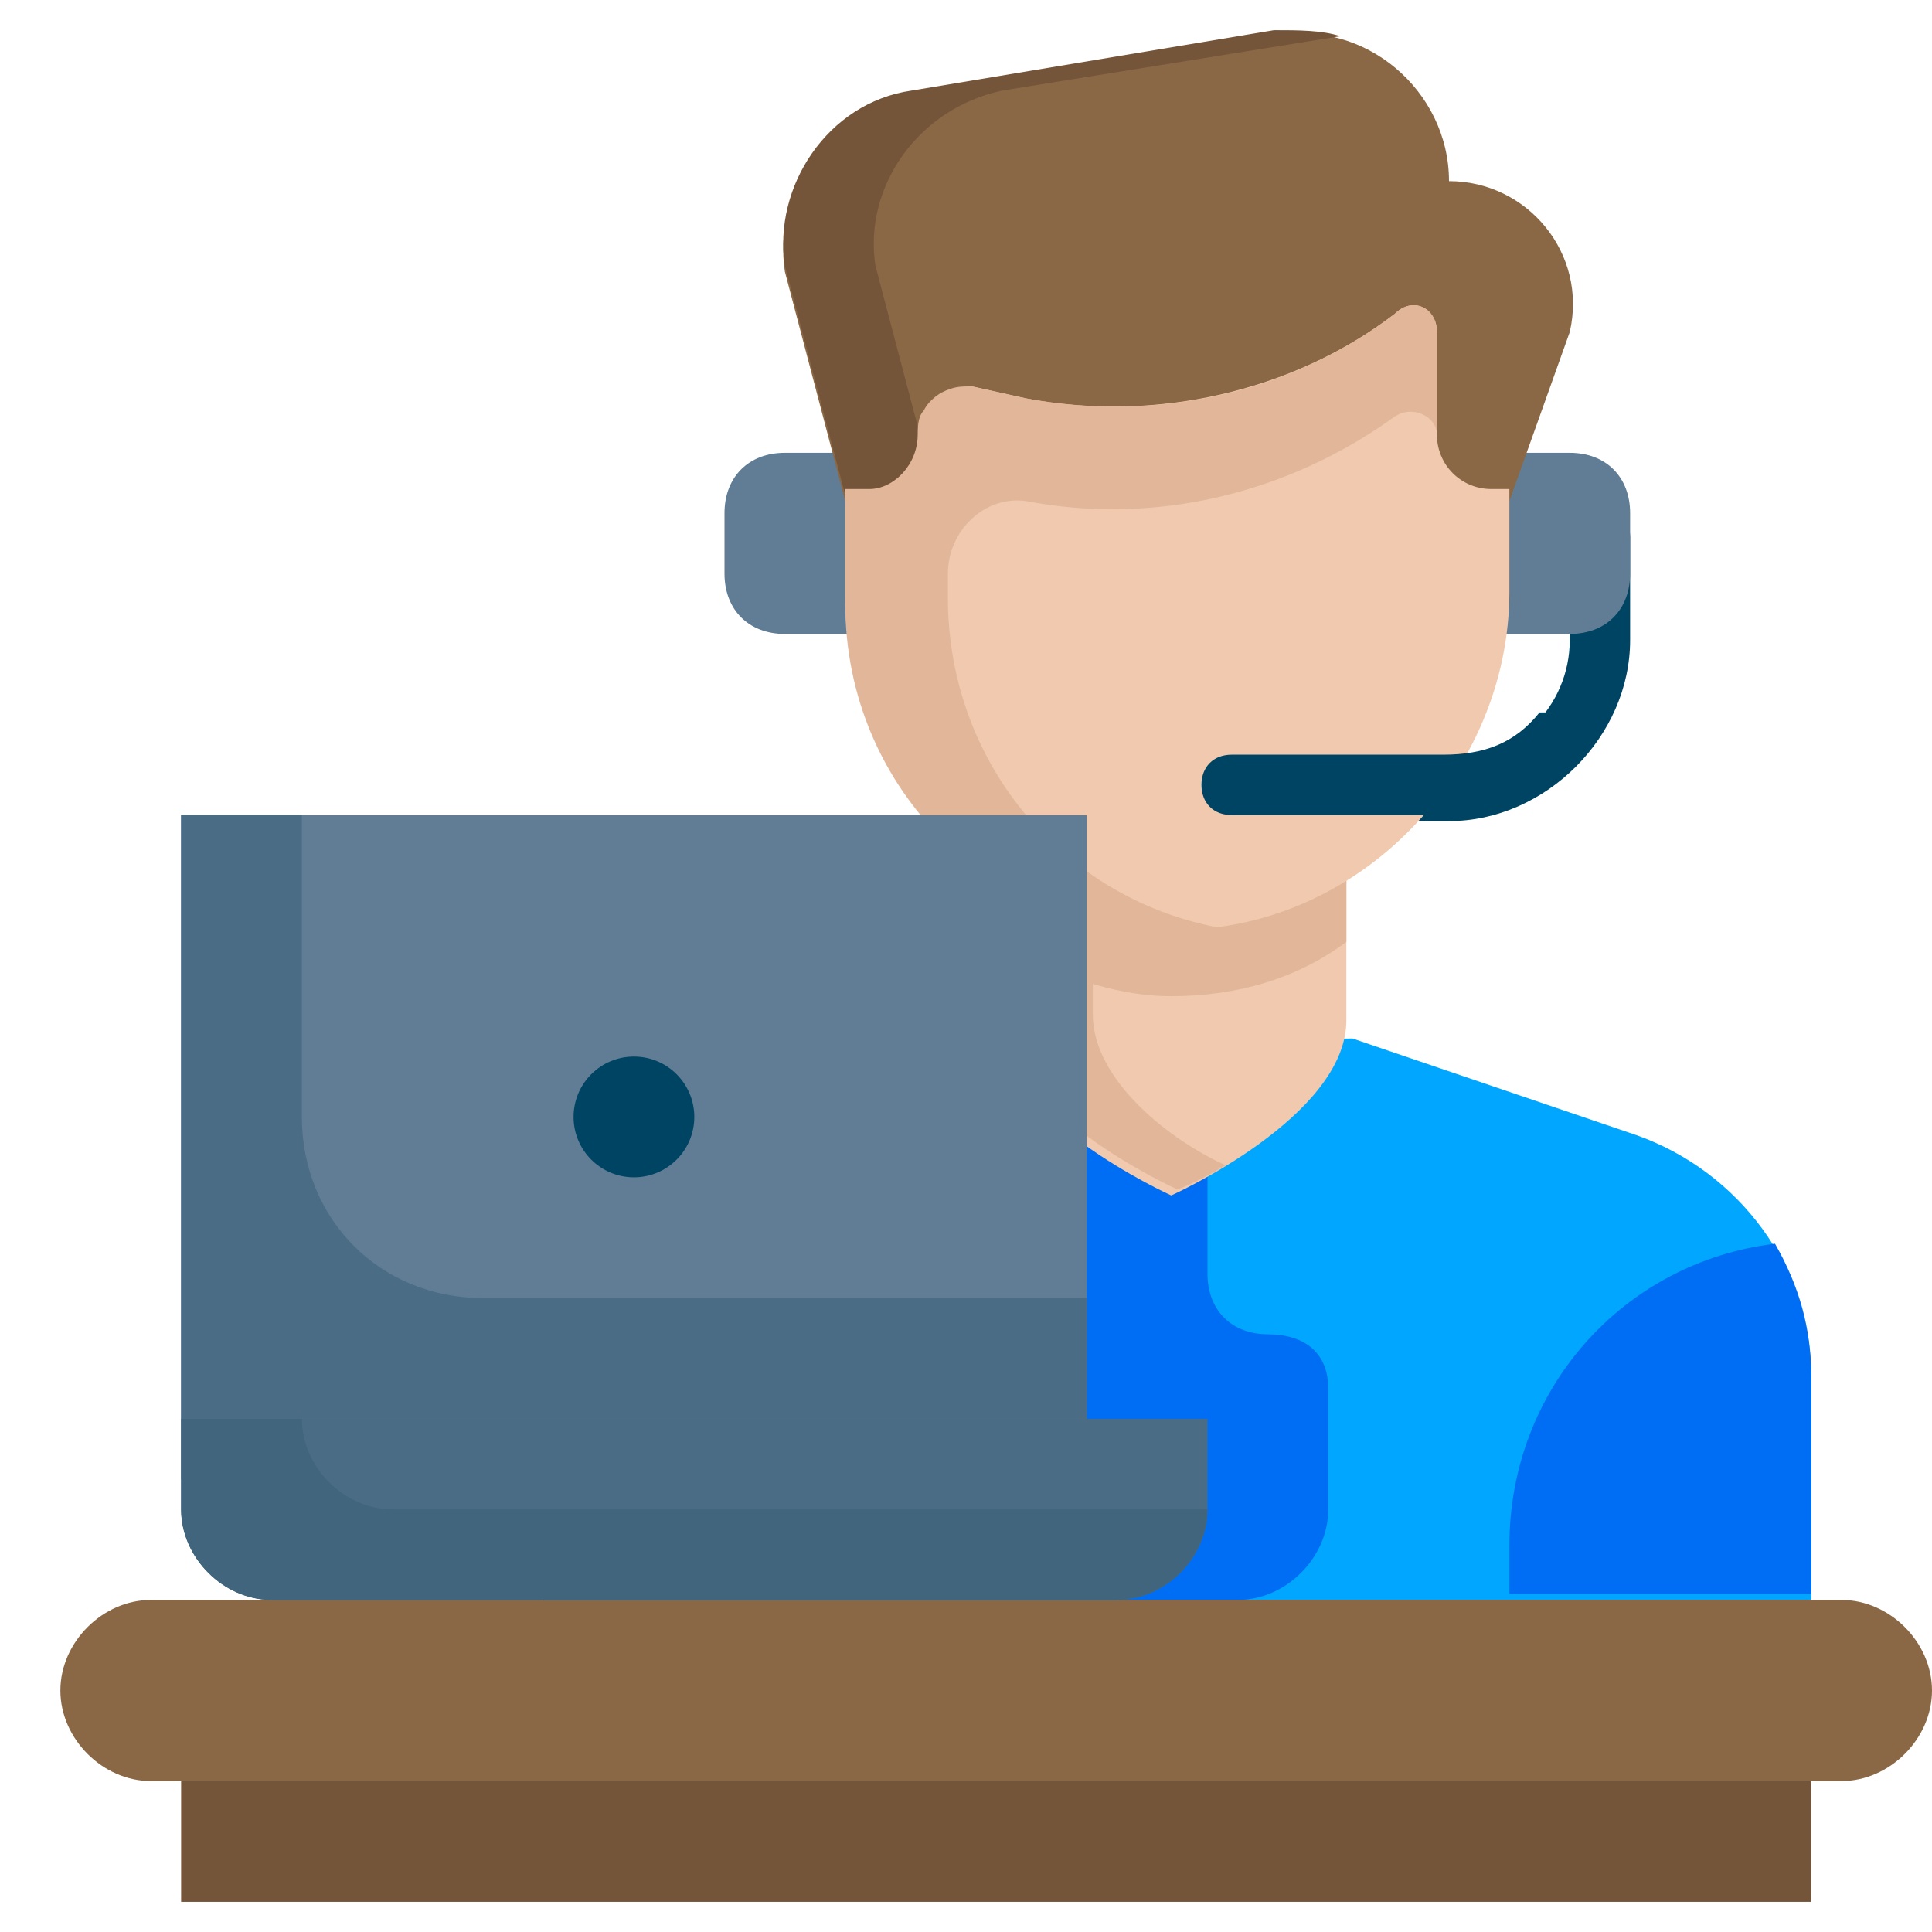
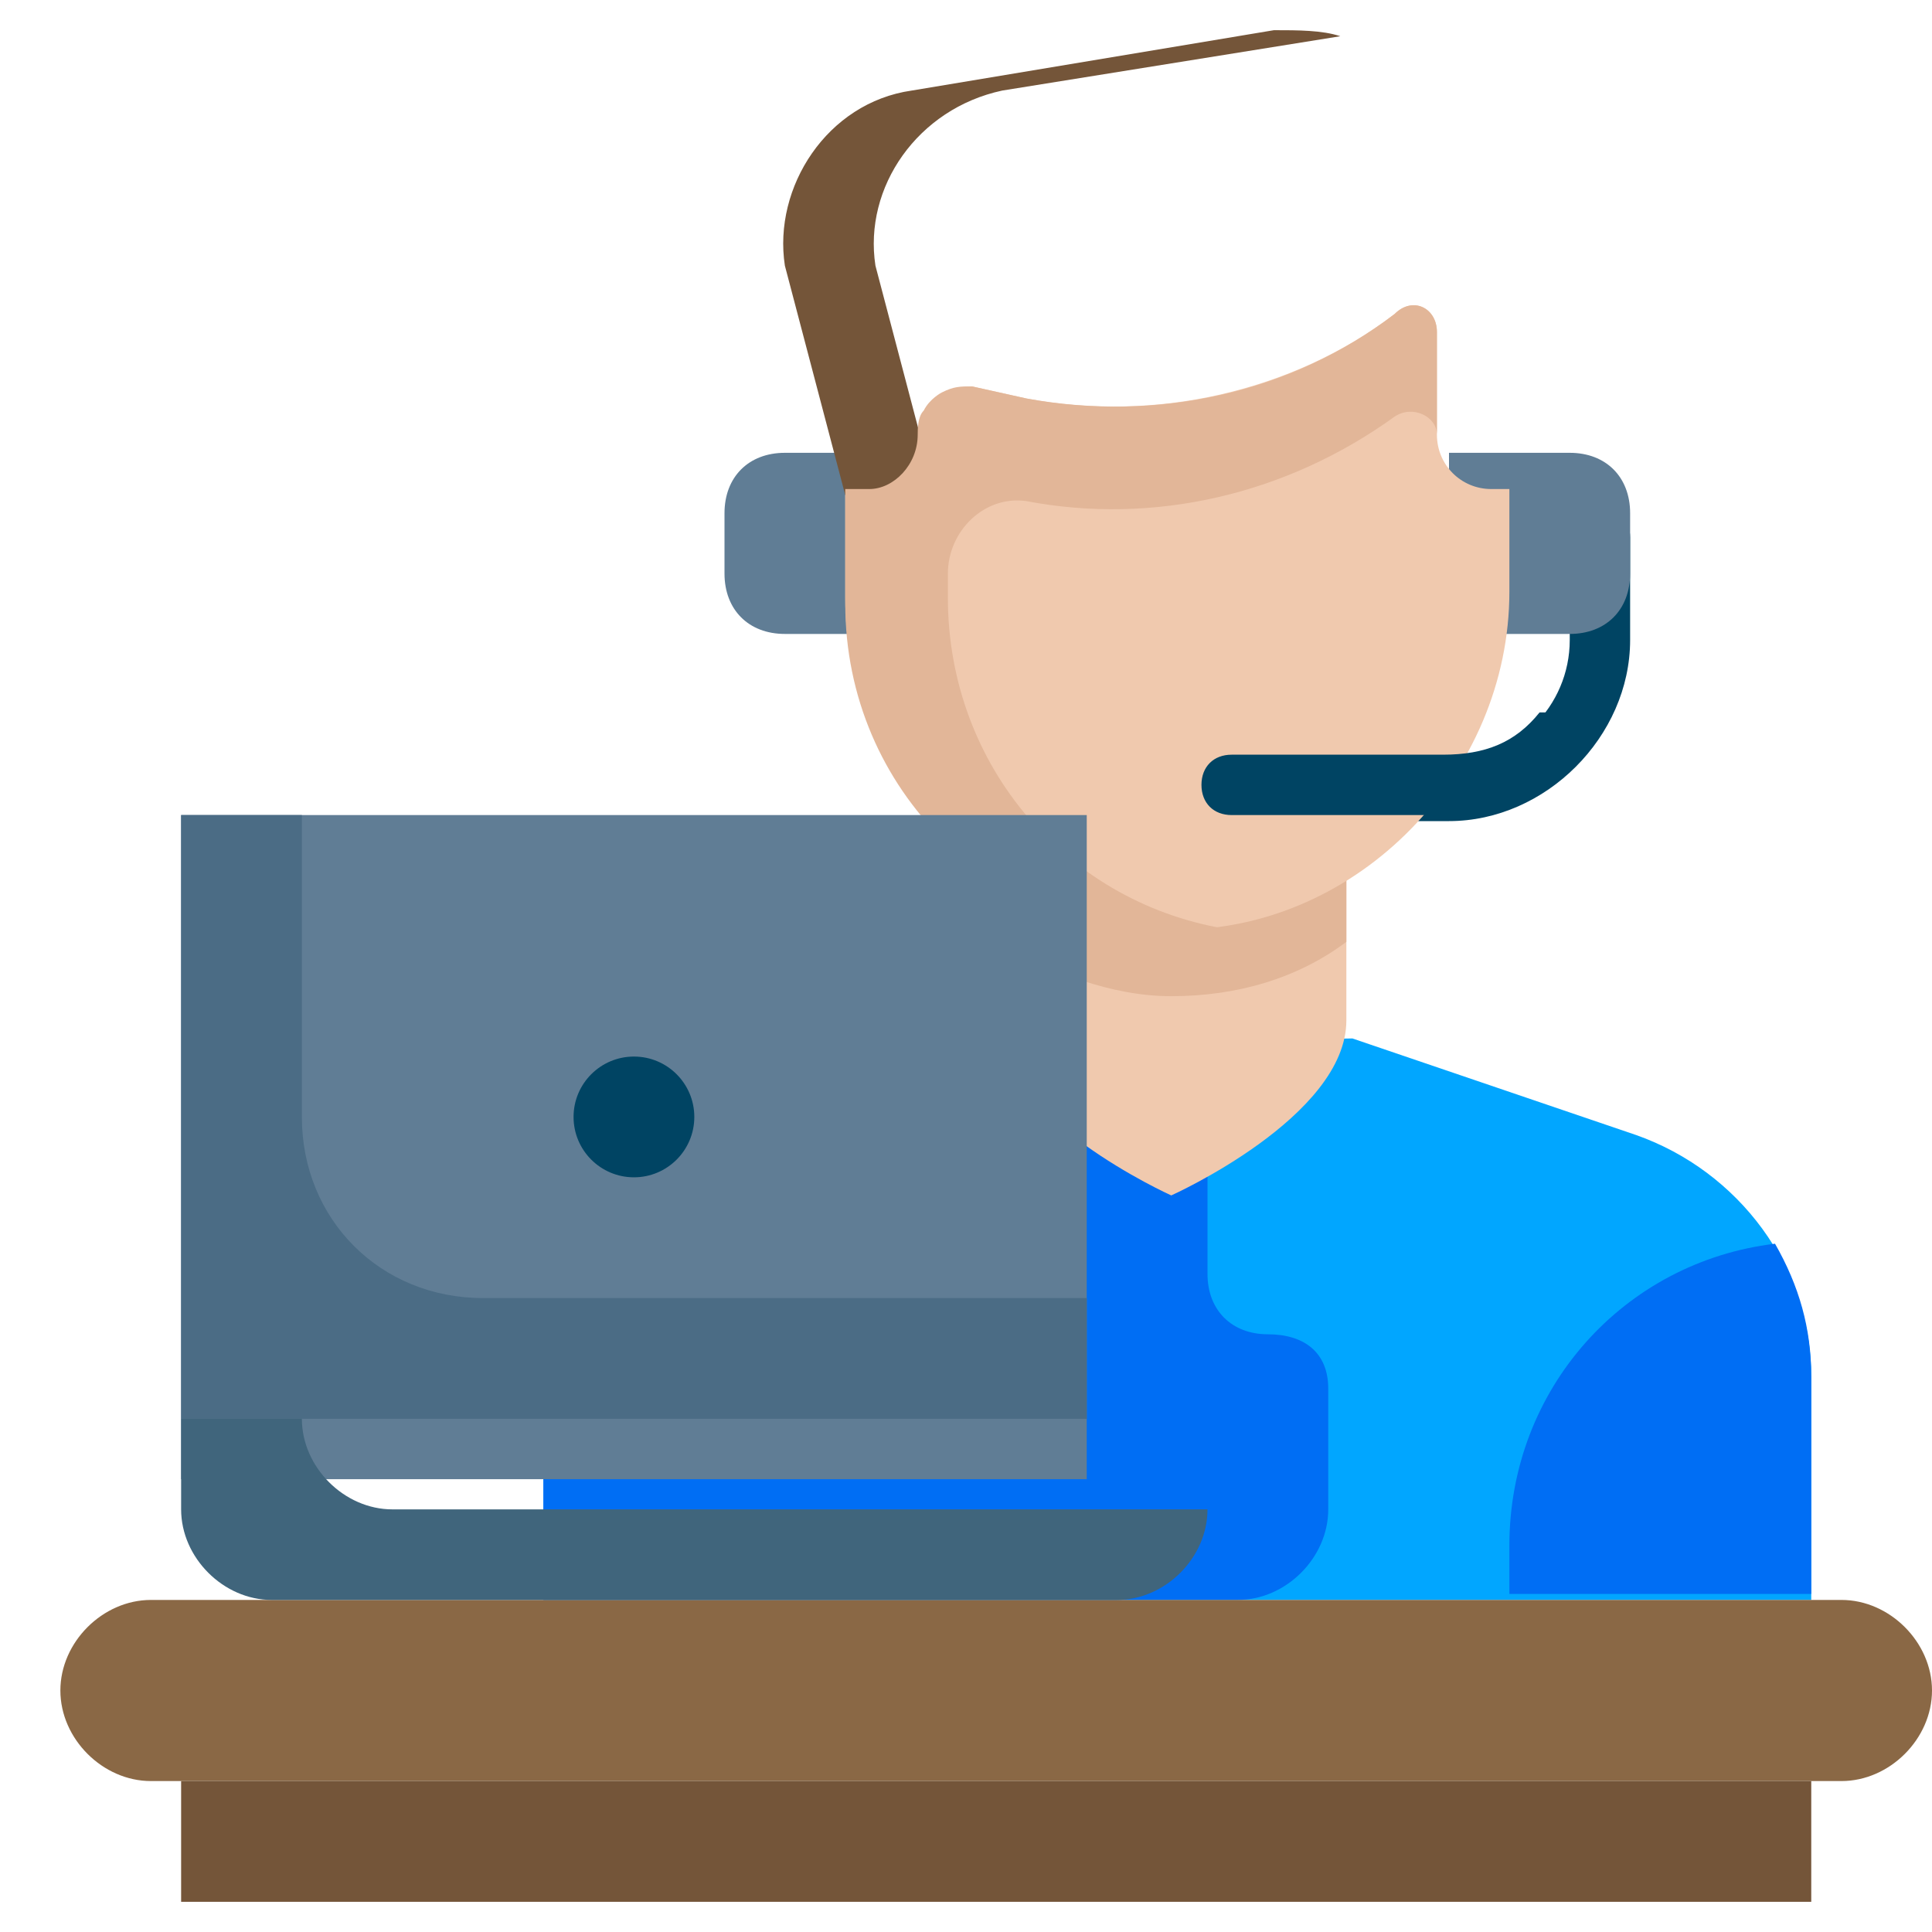
<svg xmlns="http://www.w3.org/2000/svg" viewBox="0 0 32 32">
  <path fill="#01a6ff" d="M16.6 17.3l-4.7 1.6C10.2 19.4 9 21 9 22.8v3.7h21v-3.7c0-1.8-1.2-3.4-2.9-4l-4.7-1.6" />
  <path fill="#006ef4" d="M20.5 26.5c.8 0 1.5-.7 1.5-1.5v-2c0-.6-.4-.9-1-.9s-1-.4-1-1v-3.9h-3.4l-4.7 1.6c-1.7.6-2.9 2.2-2.9 4v3.7h11.5z" />
  <path fill="#f0c9ae" d="M16.5 13.8v3.1c0 1.6 2.9 2.9 2.9 2.9s2.9-1.3 2.9-2.9v-3.1h-5.8z" />
  <path fill="#e2b698" d="M16.5 15.6c.9.5 1.9.9 2.9.9 1.1 0 2.1-.3 2.9-.9v-1.9h-5.9v1.9z" />
  <path fill="#004463" d="M24 13.6h-3.5c-.3 0-.5-.2-.5-.5s.2-.5.5-.5H24c1.1 0 2-.9 2-2V8.9c0-.3.2-.5.5-.5s.5.2.5.5v1.7c0 1.6-1.4 3-3 3z" />
  <path fill="#006ef4" d="M30 26.5v-3.7c0-.8-.2-1.5-.6-2.2-2.5.3-4.4 2.4-4.4 5v.8h5z" />
  <path fill="#8a6845" d="M30.5 26.5h-28c-.8 0-1.5.7-1.5 1.5s.7 1.5 1.5 1.5h28c.8 0 1.5-.7 1.5-1.5s-.7-1.5-1.5-1.5z" />
  <path fill="#745539" d="M30 31.5v-2H3v2" />
  <path fill="#607d95" d="M15 10.5h-2c-.6 0-1-.4-1-1v-1c0-.6.4-1 1-1h1.5l.5 3zM24 10.5h2c.6 0 1-.4 1-1v-1c0-.6-.4-1-1-1h-2v3z" />
-   <path fill="#8a6845" d="M24.7 8.3h.3l1-2.8c.3-1.3-.7-2.5-2-2.5C24 1.5 22.6.3 21.1.6l-6 1c-1.4.2-2.3 1.6-2.1 2.9l1 3.8h.3" />
  <path fill="#f0c9ae" d="M24.7 8.1c-.5 0-.9-.4-.9-.9V5.5c0-.4-.4-.6-.7-.3-1.7 1.3-4 1.8-6.1 1.4l-.9-.2c-.5 0-.9.4-.9.9s-.4.9-.9.9H14v1.7c0 3 2.5 5.5 5.5 5.5S25 12.8 25 9.8V8.1h-.3z" />
-   <path fill="#e2b698" d="M18.1 16.8v-2.1h-1.5v2.1c0 1.6 2.9 2.9 2.9 2.9s.3-.1.8-.4c-.9-.4-2.2-1.4-2.2-2.5z" />
  <path fill="#745539" d="M16.6 1.5l5.6-.9c-.3-.1-.7-.1-1.1-.1l-6 1c-1.4.2-2.3 1.6-2.1 2.9l1 3.8h1.5l-1-3.8c-.2-1.3.7-2.6 2.1-2.9z" />
  <path fill="#e2b698" d="M23.8 5.5c0-.4-.4-.6-.7-.3C21.4 6.5 19.2 7 17 6.6l-.9-.2c-.2 0-.3 0-.5.1 0 0-.2.1-.3.3-.1.1-.1.3-.1.4 0 .5-.4.9-.8.9H14V10c0 3.1 2.5 5.5 5.5 5.5.3 0 .6 0 .9-.1-2.7-.4-4.7-2.7-4.7-5.5v-.4c0-.7.6-1.3 1.3-1.2 2.1.4 4.3-.1 6.1-1.4.3-.2.7 0 .7.3V5.5z" />
  <path fill="#607d95" d="M3 13.5h15v11H3z" />
  <path fill="#4b6c85" d="M5 18.5v-5H3v10h15v-2H8c-1.7 0-3-1.3-3-3z" />
  <circle cx="10.5" cy="18.5" r="1" fill="#004463" />
-   <path fill="#4b6c85" d="M20 23.5H3V25c0 .8.7 1.5 1.5 1.5h14c.8 0 1.5-.7 1.5-1.5v-1.5z" />
  <path fill="#40657c" d="M5 23.5H3V25c0 .8.7 1.5 1.5 1.5h14c.8 0 1.5-.7 1.5-1.5H6.5c-.8 0-1.5-.7-1.5-1.5z" />
  <path fill="#004463" d="M25.5 11.8c-.4.5-.9.7-1.6.7h-3.5c-.3 0-.5.2-.5.5s.2.5.5.5H24c1.2 0 2.2-.7 2.7-1.7h-1.2z" />
</svg>